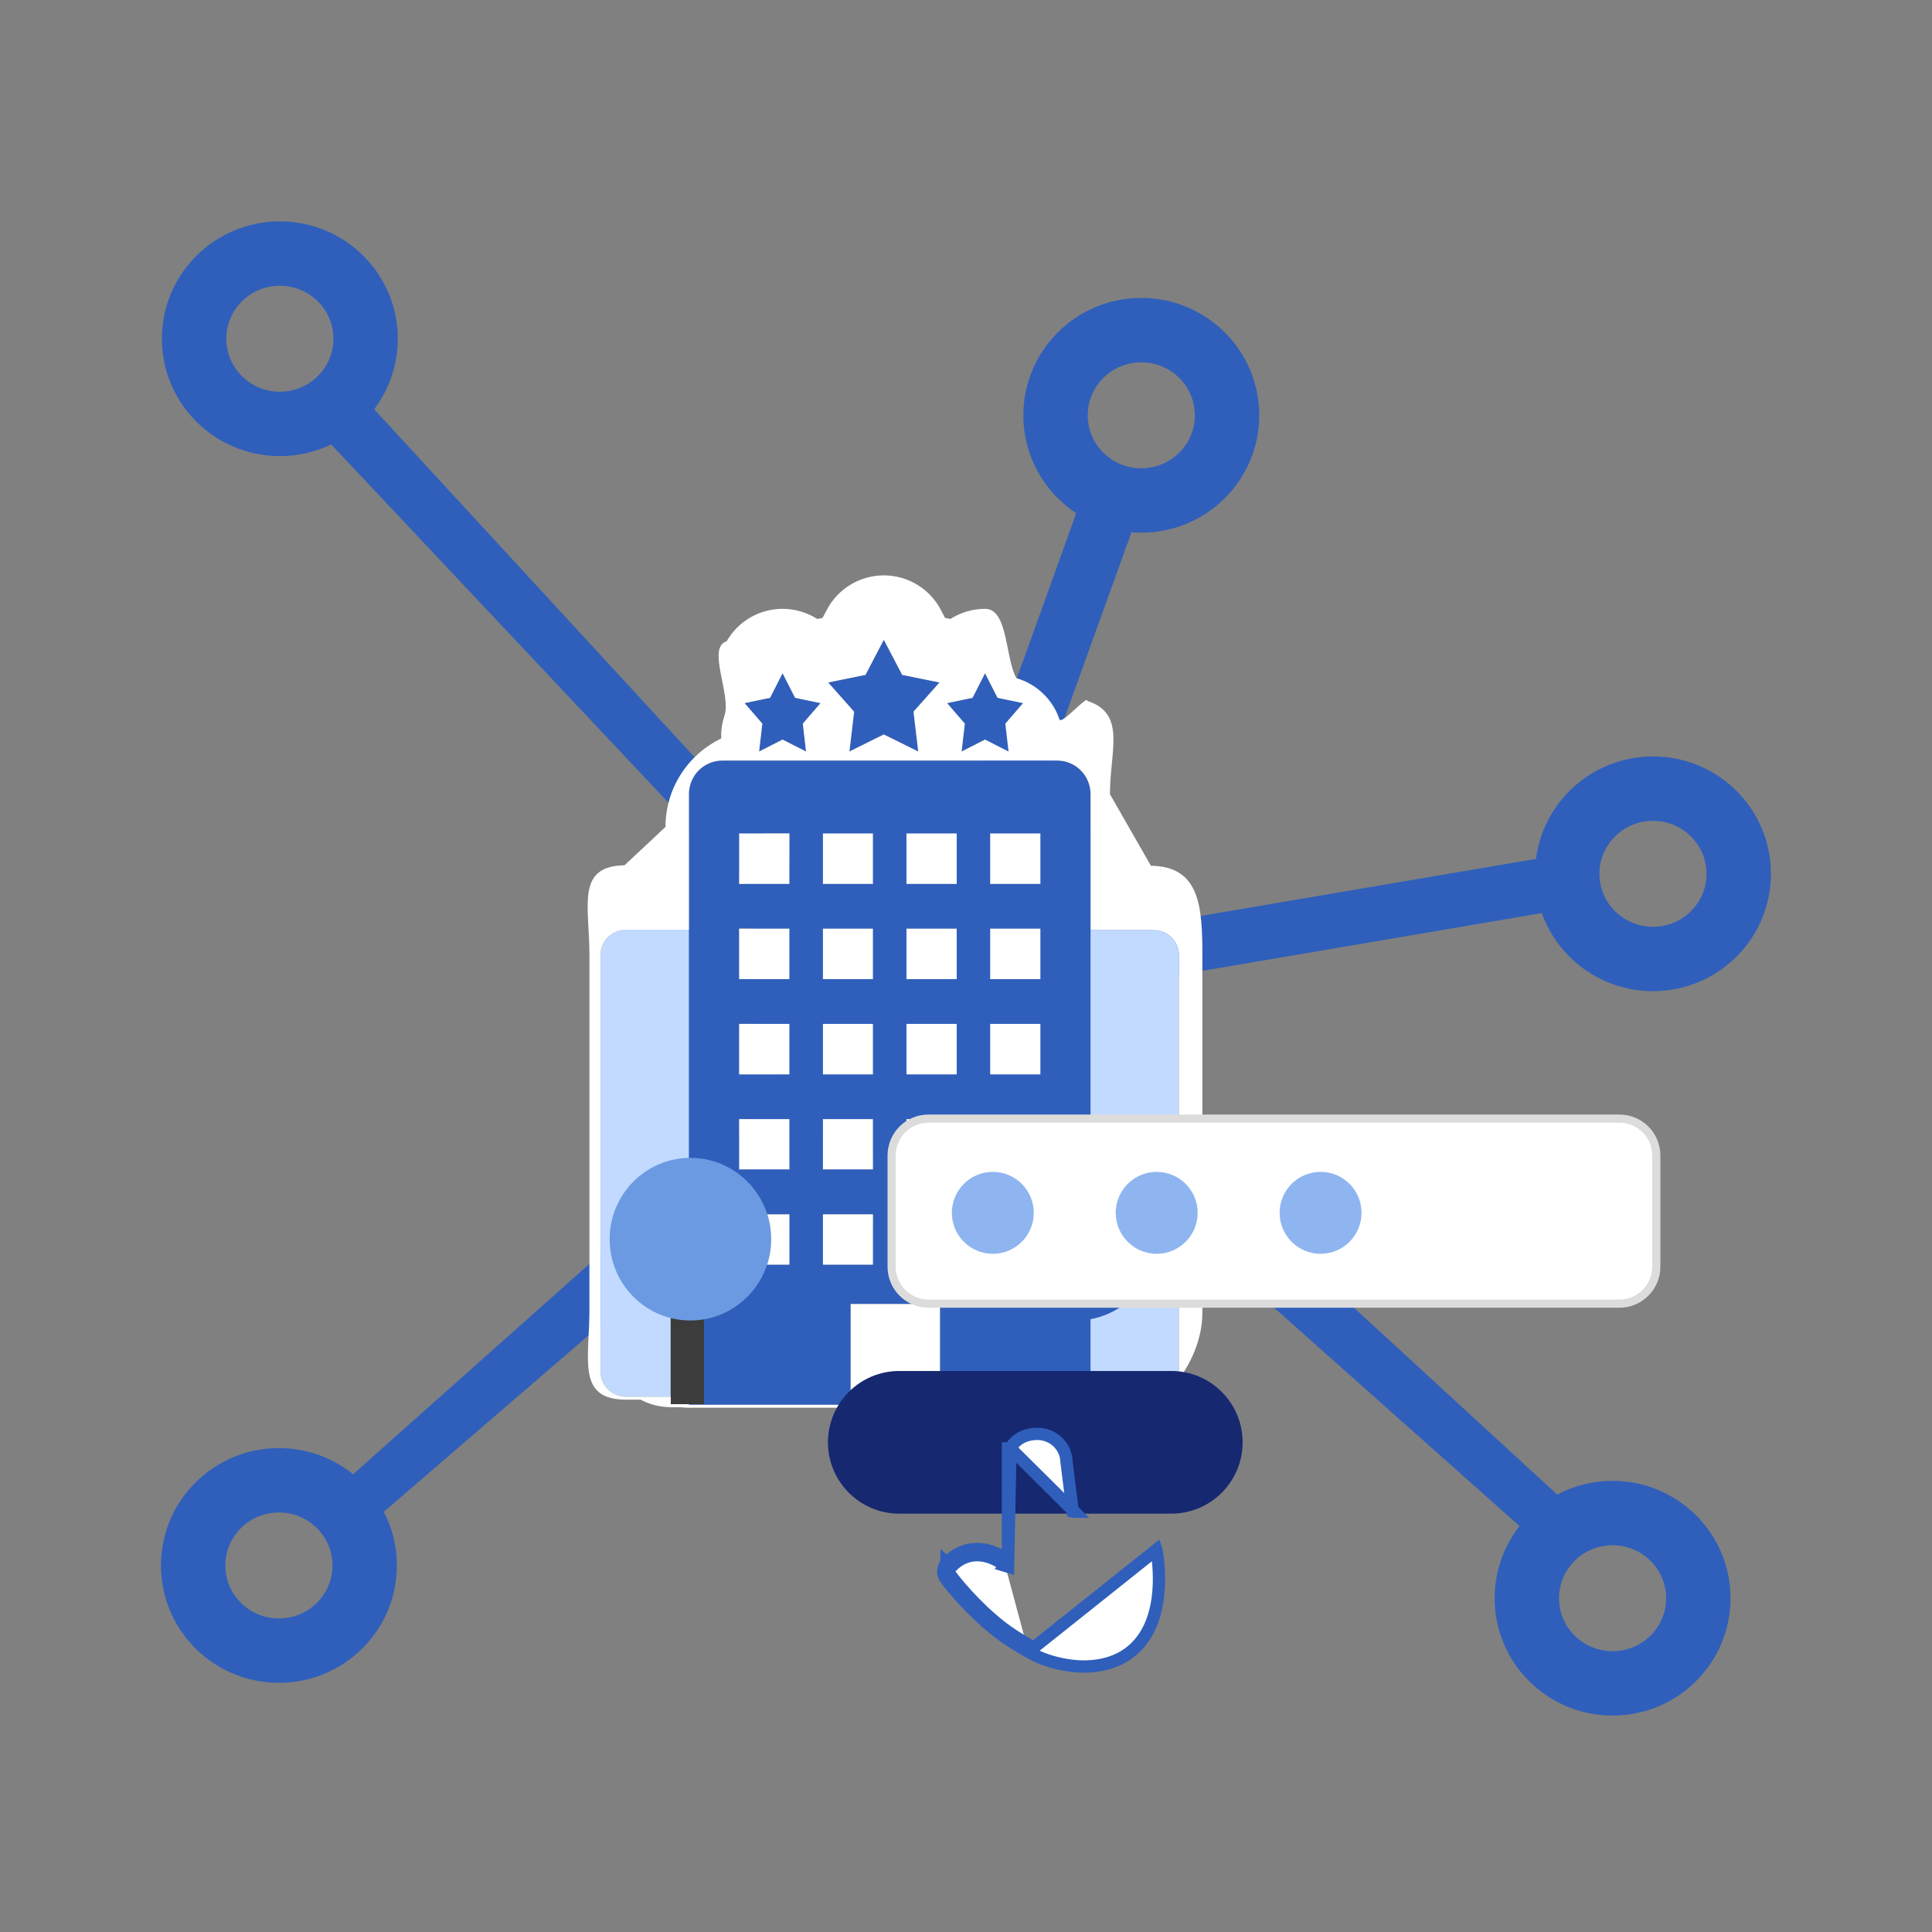
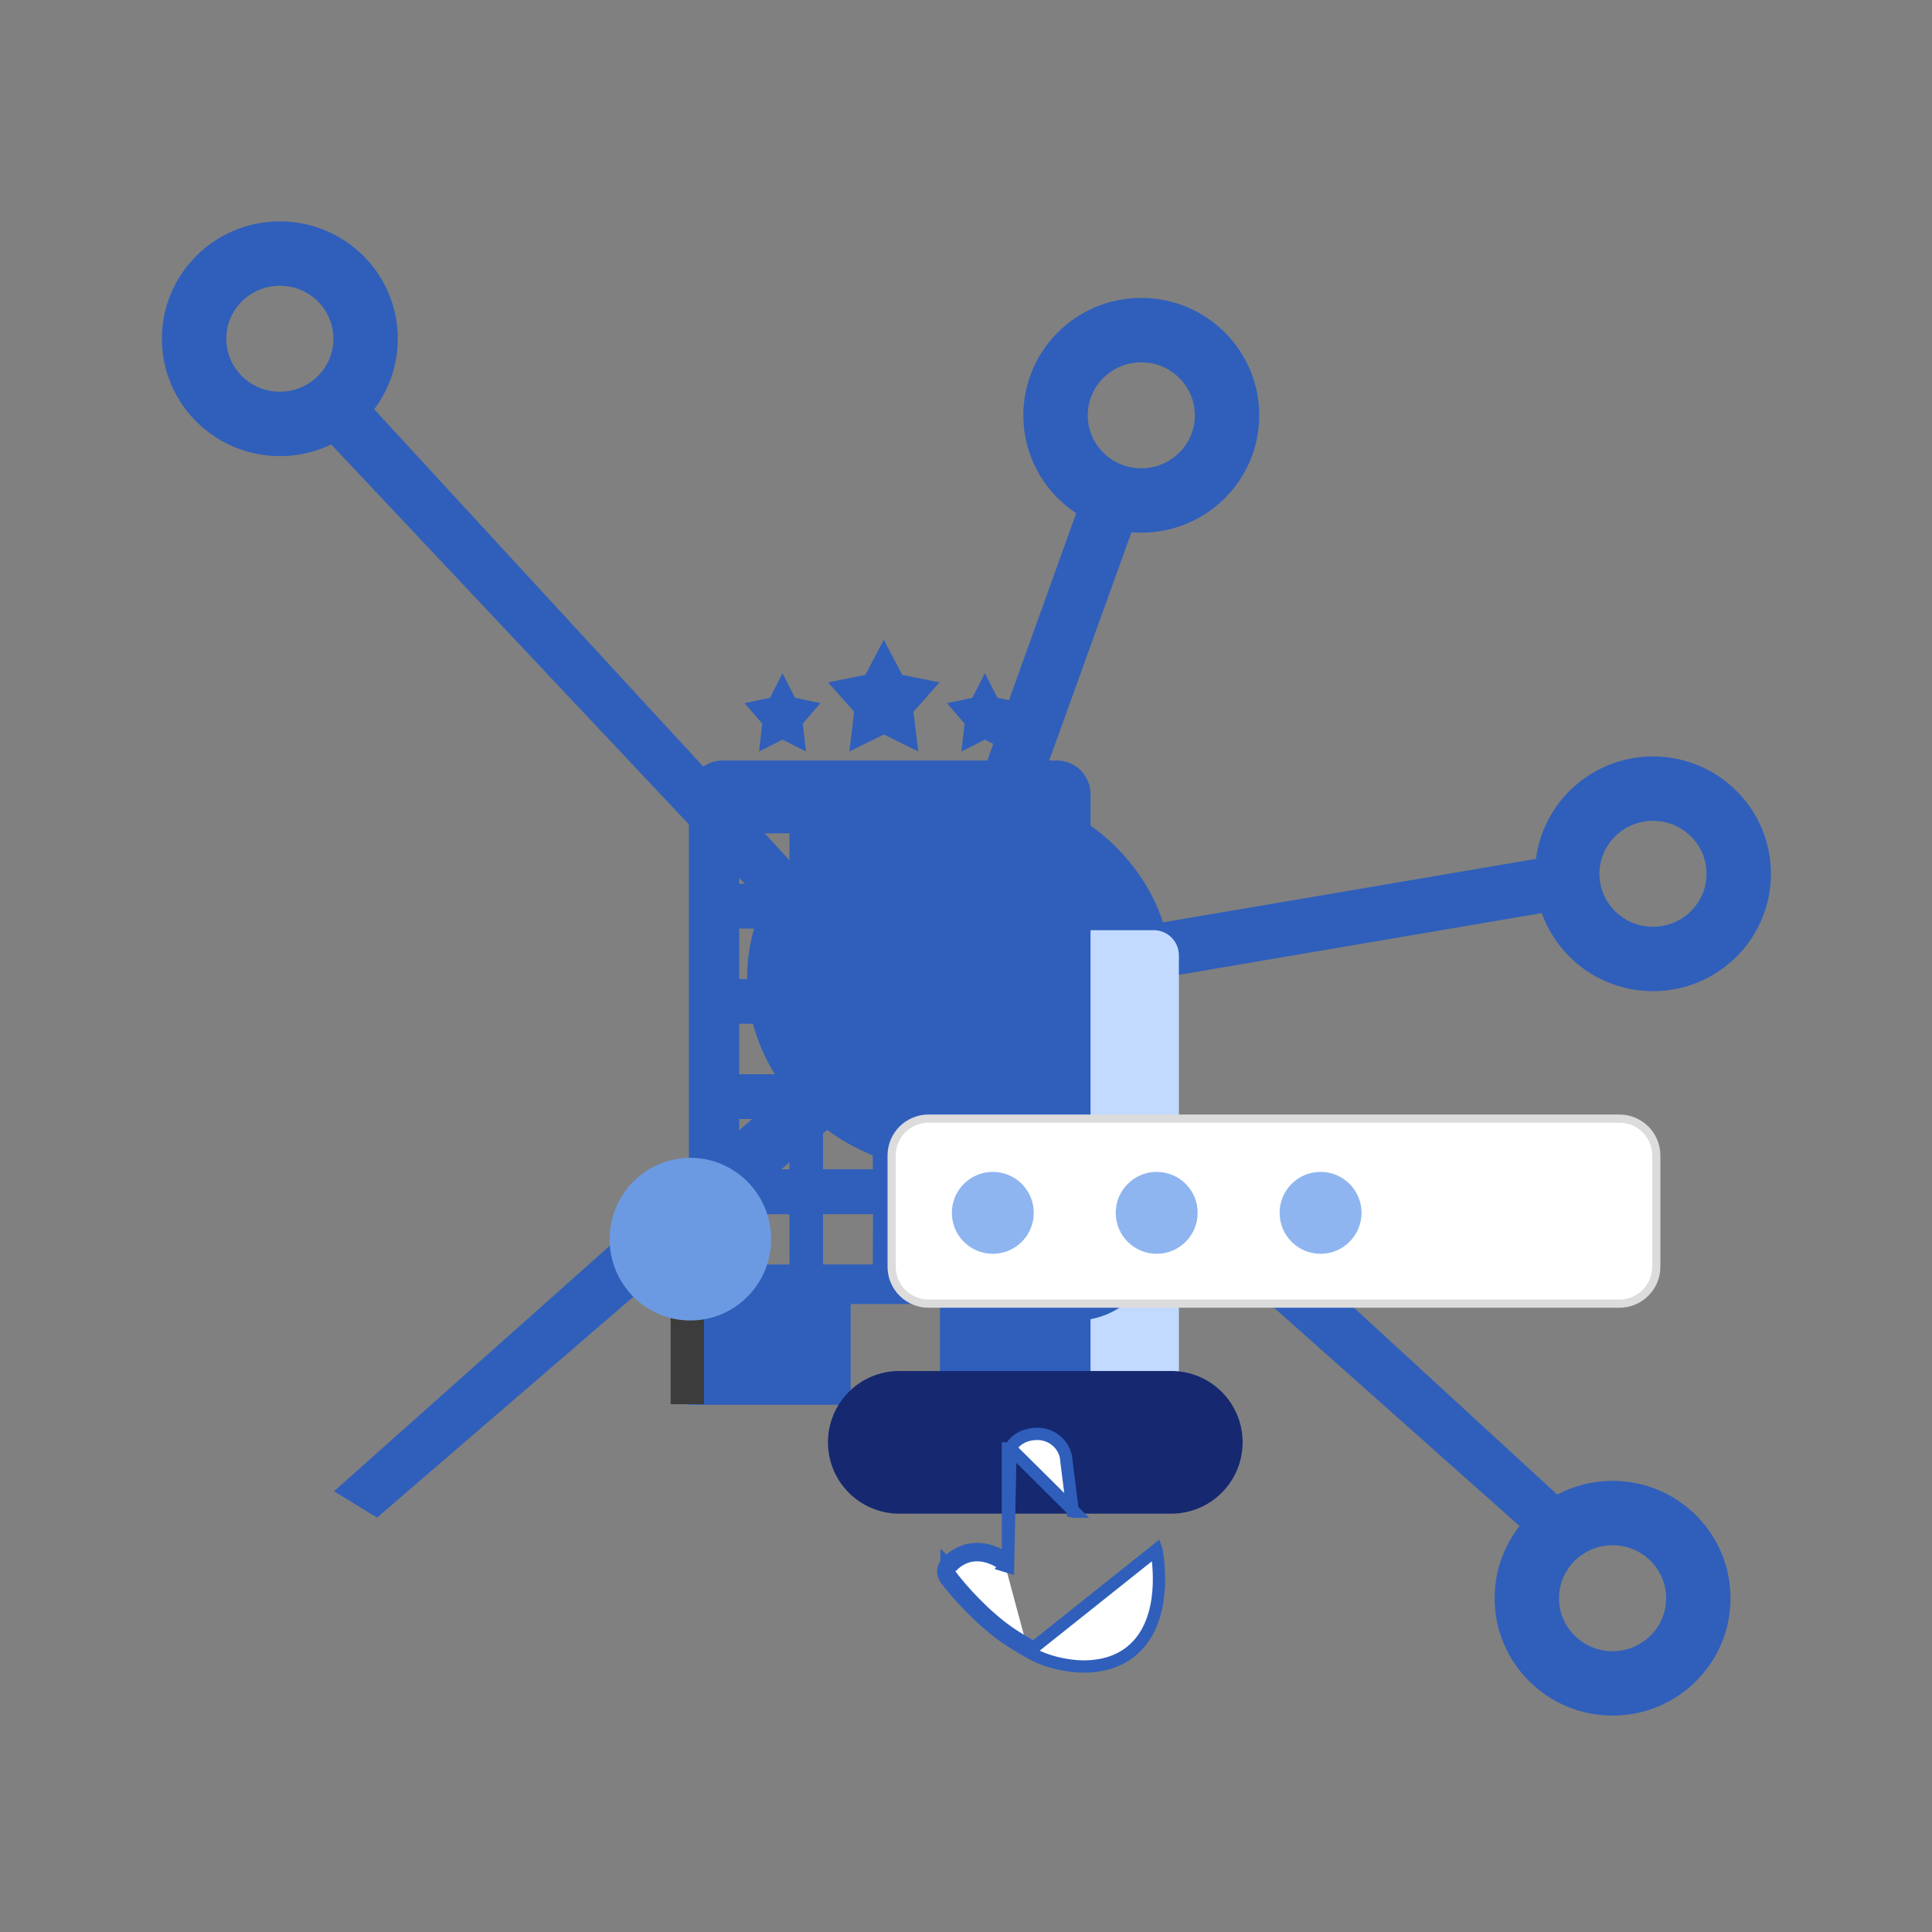
<svg xmlns="http://www.w3.org/2000/svg" width="96" height="96" viewBox="0 0 96 96" fill="none">
  <rect x="0" y="0" width="96" height="96" fill="#808080" stroke="none" />
  <path d="M47.682 56.249C45.688 56.249 43.819 55.654 42.277 54.529L41.316 53.828L40.615 52.914C39.641 51.643 39.126 50.154 39.126 48.609C39.126 47.611 39.338 46.642 39.756 45.728L40.315 44.505L39.393 43.526L38.902 43.004L40.791 44.083C42.425 42.104 44.937 40.969 47.682 40.969C47.942 40.969 48.205 40.979 48.462 41L49.681 41.098L50.815 41.498C53.256 42.358 55.154 44.211 55.893 46.456L56.227 47.469L56.237 48.519C56.238 48.549 56.238 48.579 56.238 48.609C56.238 50.314 55.621 51.927 54.454 53.275L53.691 54.156L52.68 54.808C51.218 55.751 49.49 56.249 47.682 56.249Z" fill="#F5883F" />
  <path d="M47.679 54.249C49.102 54.249 50.455 53.861 51.593 53.127L52.364 52.631L52.94 51.966C53.531 51.283 54.235 50.147 54.235 48.609L54.228 47.803L53.99 47.081C53.444 45.422 52.008 44.04 50.148 43.385L49.258 43.071L48.298 42.994C48.095 42.977 47.886 42.969 47.679 42.969C45.565 42.969 43.565 43.862 42.33 45.357L41.864 45.922L41.572 46.56C41.274 47.212 41.123 47.901 41.123 48.609C41.123 49.711 41.495 50.779 42.2 51.697L42.725 52.383L43.453 52.913C44.633 53.775 46.134 54.249 47.679 54.249ZM75.773 76.066L53.761 56.489C52.042 57.598 49.944 58.249 47.679 58.249C45.189 58.249 42.9 57.462 41.095 56.145L18.735 75.41L16.596 74.101L39.025 54.131C37.826 52.567 37.123 50.663 37.123 48.609C37.123 47.293 37.411 46.039 37.934 44.897L16.066 21.668L18.021 19.716L39.258 42.778L39.246 42.81C41.172 40.477 44.233 38.969 47.679 38.969C47.996 38.969 48.31 38.982 48.62 39.007L53.671 24.958L56.523 25.613L51.477 39.612C54.499 40.676 56.85 42.975 57.79 45.831L76.487 42.65L77.2 45.27L58.235 48.498C58.235 48.535 58.235 48.572 58.235 48.609C58.235 50.866 57.386 52.942 55.964 54.584L77.912 74.755L75.773 76.066Z" fill="#2F5FBB" />
  <path d="M13.906 21.064C16.259 21.064 18.167 19.169 18.167 16.832C18.167 14.494 16.259 12.6 13.906 12.6C11.552 12.6 9.645 14.494 9.645 16.832C9.645 19.169 11.552 21.064 13.906 21.064Z" stroke="#2F5FBB" stroke-width="3.2" />
-   <path d="M13.859 82.019C16.212 82.019 18.12 80.124 18.12 77.787C18.12 75.45 16.212 73.555 13.859 73.555C11.505 73.555 9.598 75.45 9.598 77.787C9.598 80.124 11.505 82.019 13.859 82.019Z" stroke="#2F5FBB" stroke-width="3.2" />
  <path d="M56.71 24.869C59.064 24.869 60.971 22.974 60.971 20.637C60.971 18.299 59.064 16.404 56.71 16.404C54.357 16.404 52.449 18.299 52.449 20.637C52.449 22.974 54.357 24.869 56.71 24.869Z" stroke="#2F5FBB" stroke-width="3.2" />
  <path d="M82.136 47.651C84.489 47.651 86.397 45.756 86.397 43.419C86.397 41.081 84.489 39.187 82.136 39.187C79.783 39.187 77.875 41.081 77.875 43.419C77.875 45.756 79.783 47.651 82.136 47.651Z" stroke="#2F5FBB" stroke-width="3.2" />
  <path d="M80.128 83.647C82.481 83.647 84.389 81.752 84.389 79.415C84.389 77.077 82.481 75.183 80.128 75.183C77.775 75.183 75.867 77.077 75.867 79.415C75.867 81.752 77.775 83.647 80.128 83.647Z" stroke="#2F5FBB" stroke-width="3.2" />
  <path d="M47.878 56.923C52.505 56.923 56.256 53.172 56.256 48.545C56.256 43.918 52.505 40.167 47.878 40.167C43.251 40.167 39.5 43.918 39.5 48.545C39.5 53.172 43.251 56.923 47.878 56.923Z" fill="#2F5FBB" />
  <path d="M47.877 55.723C51.842 55.723 55.055 52.509 55.055 48.545C55.055 44.581 51.842 41.367 47.877 41.367C43.913 41.367 40.699 44.581 40.699 48.545C40.699 52.509 43.913 55.723 47.877 55.723Z" stroke="#2F5FBB" stroke-width="2.4" />
  <path d="M53.875 46.22H57.333C57.496 46.22 57.658 46.252 57.81 46.315C57.961 46.378 58.098 46.47 58.214 46.586C58.329 46.702 58.421 46.839 58.483 46.991C58.546 47.142 58.578 47.304 58.578 47.468V68.278C58.578 68.442 58.546 68.604 58.483 68.755C58.421 68.907 58.329 69.044 58.214 69.16C58.098 69.276 57.961 69.368 57.81 69.431C57.658 69.494 57.496 69.526 57.333 69.526H53.875V46.22Z" fill="#C2DAFF" />
-   <path d="M34.633 46.192H31.113C30.948 46.191 30.784 46.222 30.631 46.283C30.478 46.345 30.339 46.436 30.221 46.551C30.103 46.667 30.009 46.804 29.944 46.956C29.88 47.108 29.845 47.271 29.844 47.436V68.157C29.845 68.322 29.88 68.485 29.944 68.636C30.009 68.788 30.103 68.926 30.221 69.041C30.339 69.157 30.478 69.248 30.631 69.309C30.784 69.371 30.948 69.402 31.113 69.4H34.633V46.199V46.192Z" fill="#C2DAFF" />
  <path d="M34.23 69.804V39.462C34.23 39.02 34.404 38.595 34.716 38.282C35.028 37.969 35.451 37.792 35.893 37.791H52.526C52.968 37.792 53.391 37.969 53.703 38.282C54.015 38.595 54.189 39.02 54.188 39.462V69.805L34.23 69.804ZM42.268 69.249H46.705V64.796H42.268V69.249ZM39.227 41.407H36.731V43.916H39.227V41.407ZM39.227 46.139H36.731V48.648H39.227V46.139ZM39.227 50.87H36.731V53.379H39.227V50.87ZM39.227 55.602H36.731V58.101H39.227V55.602ZM39.227 60.333H36.731V62.832H39.227V60.333ZM43.378 41.406H40.895V43.914H43.369L43.378 41.406ZM43.378 46.137H40.895V48.646H43.369L43.378 46.137ZM43.378 50.868H40.895V53.377H43.369L43.378 50.868ZM43.378 55.6H40.895V58.099H43.369L43.378 55.6ZM43.378 60.331H40.895V62.831H43.369L43.378 60.331ZM47.538 41.404H45.042V43.913H47.538V41.404ZM47.538 46.135H45.042V48.644H47.538V46.135ZM47.538 50.867H45.042V53.376H47.538V50.867ZM47.538 55.598H45.042V58.098H47.538V55.598ZM47.538 60.33H45.042V62.829H47.538V60.33ZM51.699 41.402H49.203V43.911H51.699V41.402ZM51.699 46.134H49.203V48.643H51.699V46.134ZM51.699 50.865H49.203V53.374H51.699V50.865ZM51.699 55.597H49.203V58.096H51.699V55.597ZM51.699 60.328H49.203V62.827H51.699V60.328Z" fill="#2F5FBB" />
  <path d="M43.917 31.789L44.829 33.533L46.683 33.909L45.392 35.364L45.627 37.341L43.917 36.495L42.206 37.341L42.44 35.364L41.148 33.909L43.003 33.533L43.917 31.789Z" fill="#2F5FBB" />
  <path d="M38.883 33.451L39.505 34.674L40.769 34.938L39.889 35.957L40.049 37.343L38.883 36.751L37.716 37.343L37.876 35.957L36.996 34.938L38.26 34.674L38.883 33.451Z" fill="#2F5FBB" />
  <path d="M48.939 33.451L49.56 34.674L50.824 34.938L49.944 35.957L50.104 37.343L48.937 36.751L47.771 37.343L47.931 35.957L47.051 34.938L48.315 34.674L48.939 33.451Z" fill="#2F5FBB" />
  <path d="M54.162 64.756H52.504V69.774H54.162V64.756Z" fill="#2F5FBB" />
  <path d="M53.465 65.614C55.68 65.614 57.476 63.805 57.476 61.573C57.476 59.342 55.68 57.533 53.465 57.533C51.249 57.533 49.453 59.342 49.453 61.573C49.453 63.805 51.249 65.614 53.465 65.614Z" fill="#2F5FBB" />
  <path d="M34.982 64.756H33.324V69.774H34.982V64.756Z" fill="#3C3C3C" />
  <path d="M34.304 65.614C36.52 65.614 38.316 63.805 38.316 61.573C38.316 59.342 36.52 57.533 34.304 57.533C32.089 57.533 30.293 59.342 30.293 61.573C30.293 63.805 32.089 65.614 34.304 65.614Z" fill="#6C9AE2" />
-   <path d="M54.191 69.804V69.527H57.337C58.024 69.527 58.581 68.967 58.581 68.278V47.468C58.581 46.778 58.024 46.219 57.337 46.219H54.191V39.461C54.191 38.537 53.447 37.79 52.529 37.79H35.896C34.977 37.79 34.233 38.537 34.233 39.461V46.195H31.11C30.409 46.195 29.842 46.75 29.842 47.438V68.158C29.842 68.844 30.409 69.401 31.11 69.401H33.331V69.774H34.233V69.804H54.191ZM42.27 64.795H46.707V69.248H42.27V64.795ZM49.201 60.341H49.64C49.517 60.73 49.45 61.145 49.45 61.575C49.45 62.017 49.521 62.442 49.651 62.84H49.201V60.341ZM45.042 60.341H47.538V62.84H45.042V60.341ZM40.891 60.341H43.375V62.84H40.891V60.341ZM38.129 60.341H39.224V62.84H38.119C38.249 62.442 38.32 62.017 38.32 61.575C38.32 61.145 38.253 60.73 38.129 60.341ZM49.201 55.609H51.696V57.944C51.594 57.995 51.494 58.05 51.397 58.108H49.201V55.609ZM45.042 55.609H47.538V58.108H45.042V55.609ZM40.891 55.609H43.375V58.108H40.891V55.609ZM36.728 55.609H39.224V58.108H36.728V55.609ZM49.201 50.877H51.696V53.386H49.201V50.877ZM45.042 50.877H47.538V53.386H45.042V50.877ZM40.891 50.877H43.375V53.386H40.891V50.877ZM36.728 50.877H39.224V53.386H36.728V50.877ZM49.201 46.145H51.696V48.654H49.201V46.145ZM45.042 46.145H47.538V48.654H45.042V46.145ZM40.891 46.145H43.375V48.654H40.891V46.145ZM36.728 46.145H39.224V48.654H36.728V46.145ZM49.201 41.414H51.696V43.922H49.201V41.414ZM45.042 41.414H47.538V43.922H45.042V41.414ZM40.891 41.414H43.375V43.922H40.891V41.414ZM36.728 41.414H39.224V43.922H36.728V41.414ZM50.114 37.343L49.954 35.957L50.834 34.938L49.569 34.674L48.948 33.453L48.326 34.674L47.062 34.938L47.942 35.957L47.782 37.343L48.948 36.75L50.114 37.343ZM45.627 37.343L45.392 35.364L46.683 33.911L44.829 33.535L43.916 31.79L43.005 33.535L41.151 33.911L42.441 35.364L42.207 37.343L43.916 36.495L45.627 37.343ZM40.052 37.343L39.892 35.957L40.772 34.938L39.508 34.674L38.886 33.453L38.264 34.674L36.999 34.938L37.88 35.957L37.72 37.343L38.886 36.75L40.052 37.343ZM54.191 69.95H34.233C34.085 69.95 33.94 69.94 33.797 69.921H33.331C32.788 69.921 32.278 69.786 31.83 69.548H31.11C28.646 69.548 29.288 67.555 29.288 65.105V47.438C29.288 45.014 28.604 43.037 31.032 42.995L33.068 41.089C33.068 39.154 34.201 37.479 35.838 36.694C35.822 36.308 35.876 35.918 36.004 35.541C36.341 34.545 35.108 32.155 36.107 31.865C36.675 30.871 37.734 30.252 38.886 30.252C39.508 30.252 40.103 30.433 40.608 30.756L40.874 30.702L41.08 30.309C41.631 29.252 42.728 28.59 43.916 28.59C45.108 28.59 46.2 29.252 46.752 30.307L46.958 30.701L47.225 30.756C47.731 30.433 48.326 30.252 48.949 30.252C50.101 30.253 49.938 32.704 50.505 33.697C51.505 33.987 52.307 34.748 52.644 35.744C52.746 36.044 54.022 34.52 54.033 34.828C55.98 35.464 55.152 37.3 55.152 39.461L57.188 43.019C59.613 43.049 59.745 45.033 59.745 47.468V65.225C59.745 67.678 57.752 69.673 57.337 69.673H55.496C55.098 69.851 54.656 69.95 54.191 69.95Z" fill="white" />
  <path d="M46.137 55.584H80.468C81.48 55.584 82.3 56.404 82.3 57.416V62.945C82.3 63.956 81.48 64.777 80.468 64.777H46.137C45.125 64.777 44.305 63.956 44.305 62.945V57.416C44.305 56.404 45.125 55.584 46.137 55.584Z" fill="white" stroke="#DCDCDC" stroke-width="0.407" />
  <path d="M58.199 68.123H44.686C42.728 68.123 41.141 69.71 41.141 71.668C41.141 73.626 42.728 75.213 44.686 75.213H58.199C60.157 75.213 61.745 73.626 61.745 71.668C61.745 69.71 60.157 68.123 58.199 68.123Z" fill="#162870" />
  <path d="M51.102 82.077L51.102 82.077C50.153 81.52 49.693 81.218 48.979 80.589L48.978 80.588C47.803 79.549 47.047 78.528 46.989 78.451L46.987 78.448L46.986 78.446L46.986 78.446C46.811 78.206 46.83 77.879 47.034 77.661M51.102 82.077L51.257 81.814C50.316 81.262 49.874 80.971 49.181 80.36C48.028 79.34 47.287 78.339 47.234 78.268C47.234 78.267 47.233 78.266 47.233 78.266C47.144 78.144 47.153 77.98 47.257 77.87C47.625 77.477 48.061 77.275 48.552 77.275C49.279 77.275 49.867 77.737 49.951 77.807M51.102 82.077C52.312 82.788 53.653 82.808 53.816 82.808L53.83 82.808L53.833 82.808C55.009 82.807 55.964 82.426 56.626 81.643C57.352 80.785 57.555 79.635 57.585 78.725C57.616 77.82 57.478 77.098 57.462 77.013L57.461 77.01C57.461 77.01 57.461 77.01 57.461 77.01L51.102 82.077ZM47.034 77.661C47.034 77.661 47.034 77.661 47.034 77.661L47.257 77.87L47.034 77.662C47.034 77.661 47.034 77.661 47.034 77.661ZM47.034 77.661C47.453 77.213 47.967 76.97 48.552 76.97C49.289 76.97 49.886 77.372 50.086 77.524M50.086 77.524V77.529L50.04 77.515L49.951 77.807M50.086 77.524V77.521V77.513V77.505V77.497V77.489V77.481V77.473V77.465V77.457V77.448V77.44V77.431V77.423V77.414V77.406V77.397V77.388V77.379V77.371V77.362V77.353V77.344V77.335V77.325V77.316V77.307V77.298V77.288V77.279V77.269V77.26V77.25V77.241V77.231V77.221V77.211V77.201V77.192V77.182V77.172V77.162V77.151V77.141V77.131V77.121V77.111V77.1V77.09V77.079V77.069V77.058V77.048V77.037V77.026V77.016V77.005V76.994V76.983V76.972V76.961V76.95V76.939V76.928V76.917V76.906V76.895V76.883V76.872V76.861V76.849V76.838V76.826V76.815V76.803V76.792V76.78V76.769V76.757V76.745V76.733V76.721V76.71V76.698V76.686V76.674V76.662V76.65V76.637V76.625V76.613V76.601V76.589V76.576V76.564V76.552V76.539V76.527V76.514V76.502V76.489V76.477V76.464V76.452V76.439V76.426V76.414V76.401V76.388V76.375V76.362V76.35V76.337V76.324V76.311V76.298V76.285V76.272V76.259V76.246V76.232V76.219V76.206V76.193V76.18V76.166V76.153V76.14V76.126V76.113V76.1V76.086V76.073V76.059V76.046V76.032V76.019V76.005V75.992V75.978V75.965V75.951V75.937V75.924V75.91V75.896V75.882V75.869V75.855V75.841V75.827V75.813V75.799V75.786V75.772V75.758V75.744V75.73V75.716V75.702V75.688V75.674V75.66V75.646V75.632V75.618V75.604V75.59V75.576V75.562V75.547V75.533V75.519V75.505V75.491V75.477V75.463V75.448V75.434V75.42V75.406V75.391V75.377V75.363V75.349V75.334V75.32V75.306V75.291V75.277V75.263V75.249V75.234V75.22V75.206V75.191V75.177V75.163V75.148V75.134V75.12V75.105V75.091V75.076V75.062V75.048V75.033V75.019V75.004V74.99V74.976V74.961V74.947V74.933V74.918V74.904V74.889V74.875V74.861V74.846V74.832V74.818V74.803V74.789V74.775V74.76V74.746V74.731V74.717V74.703V74.688V74.674V74.66V74.645V74.631V74.617V74.603V74.588V74.574V74.56V74.545V74.531V74.517V74.503V74.489V74.474V74.46V74.446V74.432V74.418V74.403V74.389V74.375V74.361V74.347V74.333V74.319V74.305V74.29V74.276V74.262V74.248V74.234V74.22V74.206V74.192V74.178V74.165V74.151V74.137V74.123V74.109V74.095V74.081V74.067V74.054V74.04V74.026V74.012V73.999V73.985V73.971V73.958V73.944V73.93V73.917V73.903V73.89V73.876V73.863V73.849V73.836V73.822V73.809V73.796V73.782V73.769V73.755V73.742V73.729V73.716V73.703V73.689V73.676V73.663V73.65V73.637V73.624V73.611V73.598V73.585V73.572V73.559V73.546V73.533V73.521V73.508V73.495V73.482V73.47V73.457V73.444V73.432V73.419V73.407V73.394V73.382V73.369V73.357V73.345V73.332V73.32V73.308V73.296V73.283V73.271V73.259V73.247V73.235V73.223V73.211V73.199V73.187V73.176V73.164V73.152V73.14V73.129V73.117V73.105V73.094V73.082V73.071V73.059V73.048V73.037V73.025V73.014V73.003V72.992V72.981V72.969V72.959V72.948V72.936V72.926V72.915V72.904V72.893V72.882V72.872V72.861V72.851V72.84V72.83V72.819V72.809V72.798V72.788V72.778V72.768V72.757V72.747V72.737V72.727V72.718V72.708V72.698V72.688V72.678V72.668V72.659V72.649V72.64V72.63V72.621V72.612V72.602V72.593V72.584V72.575V72.566V72.557V72.548V72.539V72.53V72.521V72.512V72.504V72.495V72.487V72.478V72.469V72.468V72.468V72.466V72.465V72.464V72.463V72.462V72.461V72.46V72.459V72.459V72.457V72.457V72.455V72.455V72.453V72.453V72.451V72.451V72.45V72.449V72.448V72.447V72.446V72.445V72.444V72.443V72.442V72.441V72.441V72.439V72.439V72.437V72.437V72.435V72.435V72.434V72.433V72.432V72.431V72.43V72.43V72.428V72.427V72.427V72.426V72.425V72.424V72.423V72.422V72.421V72.42V72.42V72.418V72.418V72.416V72.416V72.414V72.414V72.413V72.412V72.411V72.41V72.409V72.408V72.407V72.406V72.406V72.404V72.404V72.403V72.402V72.401V72.401V72.399V72.399V72.397V72.397V72.395V72.395V72.394V72.393V72.392V72.391V72.39V72.389V72.389V72.388V72.387V72.386V72.385V72.384V72.384V72.382V72.38V72.38V72.379V72.378V72.377V72.376V72.375V72.375V72.374V72.373V72.372V72.371V72.37V72.369V72.369V72.367V72.367V72.365V72.365V72.364V72.364V72.362V72.362V72.36V72.36V72.359V72.358V72.357V72.357V72.356V72.355V72.354V72.353V72.352V72.351V72.351V72.35V72.349V72.348V72.347V72.346V72.346V72.344V72.344V72.343V72.343V72.341V72.341V72.339V72.339V72.338V72.337V72.336V72.335V72.335V72.334V72.333V72.332V72.331V72.33V72.33V72.329V72.328V72.327V72.327V72.325V72.325V72.323V72.323V72.322V72.322V72.32V72.32V72.319V72.318V72.317V72.317V72.316V72.315V72.314V72.313V72.312V72.312V72.311V72.31V72.309V72.308V72.308V72.307V72.306V72.305V72.305V72.303V72.303V72.302V72.302V72.3V72.3V72.299V72.299V72.297V72.297V72.296V72.295V72.294V72.294V72.293V72.292V72.291V72.29V72.29V72.289V72.288V72.287V72.287V72.286V72.285V72.284V72.284V72.282V72.282V72.281V72.281V72.279V72.279V72.278V72.278V72.276V72.276V72.275V72.275V72.273V72.273V72.272V72.271V72.27V72.27V72.269V72.268V72.267V72.267V72.266V72.265V72.264V72.264V72.263V72.262V72.262V72.26V72.26V72.259V72.259V72.257V72.257V72.256V72.256V72.254V72.254V72.253V72.253V72.252V72.251V72.25V72.25V72.249V72.248V72.247V72.247V72.246V72.246V72.245V72.244V72.243V72.243V72.242V72.241V72.24V72.24V72.239V72.238V72.237V72.237V72.236V72.235V72.235V72.234V72.233V72.232V72.232V72.231V72.231V72.229V72.229V72.228V72.228V72.227V72.227V72.225V72.225V72.224V72.224V72.222V72.222V72.221V72.221V72.22V72.219V72.218V72.218V72.217V72.217V72.216V72.215V72.214V72.214V72.213V72.212V72.212V72.211V72.21V72.21V72.209V72.208V72.208V72.207V72.206V72.206V72.205V72.204V72.204V72.203V72.203V72.201V72.201V72.2V72.2V72.199V72.199V72.197V72.197V72.196V72.196V72.195V72.195V72.194V72.193V72.192V72.192V72.191V72.191V72.19V72.189V72.188V72.188V72.187V72.187V72.186V72.185V72.185V72.184V72.183V72.183V72.182V72.181V72.181V72.18V72.18V72.179V72.178V72.178V72.177V72.176V72.176V72.175V72.175V72.174V72.173V72.173V72.172V72.171V72.171V72.17V72.17V72.169V72.168V72.168V72.167V72.166V72.166V72.165V72.165V72.164V72.164V72.163V72.162V72.161V72.161V72.16V72.16V72.159V72.159V72.158V72.158V72.156V72.156V72.155V72.155V72.154V72.154V72.153V72.153V72.152V72.152V72.151V72.15V72.15V72.149V72.148V72.148V72.147V72.147V72.146V72.146V72.145V72.145V72.144V72.144V72.143V72.142V72.141V72.141V72.14V72.14V72.139V72.139V72.138V72.138V72.137V72.137V72.136V72.135V72.135V72.134V72.134V72.133V72.132V72.132V72.131V72.131V72.13V72.13V72.129V72.129V72.128V72.128V72.127V72.126V72.126V72.125V72.125V72.124V72.124V72.123V72.123V72.122V72.122V72.121V72.121V72.12V72.119V72.119V72.118V72.118V72.117V72.117V72.116V72.116V72.115V72.115V72.114V72.114V72.113V72.112V72.112V72.111V72.111V72.11V72.11V72.109V72.109V72.108V72.108V72.107V72.107V72.106V72.106V72.105V72.105V72.104V72.104V72.103V72.103V72.102V72.102V72.101V72.101V72.1V72.1V72.099V72.099V72.098V72.098V72.097V72.097V72.096V72.096V72.095V72.095V72.094V72.094V72.093V72.093V72.092V72.092V72.091V72.091V72.09V72.09V72.089V72.089V72.088V72.088V72.088V72.087V72.087V72.086V72.086V72.085V72.085V72.084V72.084V72.083V72.083V72.082V72.082V72.082V72.081V72.081V72.08V72.08V72.079V72.079V72.078V72.078V72.077V72.077V72.076V72.076V72.076V72.075V72.075V72.074V72.074V72.073V72.073V72.072V72.072V72.072V72.071V72.071V72.07V72.07V72.069V72.069V72.068V72.068V72.067V72.067V72.067V72.066V72.066V72.065V72.065V72.064V72.064V72.064V72.063V72.063V72.062V72.062V72.062V72.061V72.061V72.06V72.06V72.059V72.059V72.058V72.058V72.058V72.058V72.057V72.057V72.056V72.056V72.055V72.055V72.054V72.054V72.054V72.053V72.053V72.053V72.052V72.052V72.051V72.051V72.05V72.05V72.049V72.049V72.049V72.049V72.048V72.048V72.047V72.047V72.046V72.046V72.046V72.046V72.045V72.045V72.044V72.044V72.043V72.043V72.043V72.043V72.042V72.042V72.041V72.041V72.04V72.04V72.04V72.04V72.039V72.039V72.038V72.038V72.038V72.037V72.037V72.037V72.036V72.036V72.035V72.035V72.035V72.034V72.034V72.034V72.033V72.033V72.033V72.032V72.032V72.032V72.031V72.031V72.031V72.03V72.03V72.029V72.029V72.029V72.029V72.028V72.028V72.027V72.027V72.027V72.027V72.026V72.026V72.025V72.025V72.025V72.025V72.024V72.024V72.023V72.023V72.023V72.023V72.022V72.022V72.022V72.021V72.021V72.021V72.02V72.02V72.02V72.019V72.019V72.019V72.019V72.018V72.018V72.018V72.017V72.017V72.017V72.016V72.016V72.016V72.016V72.015V72.015V72.015V72.014V72.014V72.014V72.013V72.013V72.013V72.013V72.012V72.012V72.012V72.012V72.011V72.011V72.01V72.01V72.01V72.01V72.009V72.009V72.009V72.009V72.008V72.008V72.008V72.008V72.007V72.007V72.007V72.007V72.006V72.006V72.006V72.005V72.005V72.005V72.005V72.004V72.004V72.004V72.004V72.003V72.003V72.003V72.003V72.002V72.002V72.002V72.002V72.001V72.001V72.001V72.001V72V72V72V72V71.999V71.999V71.999V71.999V71.998V71.998V71.998V71.998V71.998V71.997V71.997V71.997V71.997V71.996V71.996V71.996V71.996V71.995V71.995V71.995V71.995V71.994V71.994V71.994V71.994V71.993V71.993V71.993V71.993V71.993V71.993V71.992V71.992V71.992V71.992V71.992V71.991V71.991V71.991V71.991V71.99V71.99V71.99V71.99V71.99V71.99V71.989V71.989V71.989V71.989V71.989V71.988V71.988V71.988V71.988V71.988V71.987V71.987V71.987V71.987V71.987V71.987V71.986V71.986V71.986V71.986V71.986V71.985V71.985V71.985V71.985V71.985V71.985V71.984V71.984V71.984V71.984V71.984V71.984V71.983V71.983V71.983V71.983V71.983V71.983V71.982V71.982V71.982V71.982V71.982V71.982V71.981V71.981V71.981V71.981V71.981V71.981V71.981V71.98V71.98V71.98V71.98V71.98V71.98V71.98V71.98V71.979V71.979V71.979V71.979V71.979V71.979V71.978V71.978V71.978V71.978V71.978V71.978V71.978V71.978V71.977V71.977V71.977V71.977V71.977V71.977V71.977V71.977V71.977V71.976V71.976V71.976V71.976V71.976V71.976V71.976V71.976V71.975V71.975V71.975V71.975V71.975V71.975V71.975V71.975V71.975V71.975V71.974V71.974V71.974V71.974V71.974V71.974V71.974V71.974V71.974V71.974V71.974V71.973V71.973V71.973V71.973V71.973V71.973V71.973V71.973V71.973V71.973V71.973V71.972V71.972V71.972V71.972V71.972V71.972V71.972V71.972V71.972V71.972V71.972V71.972V71.972V71.972V71.971V71.971V71.971V71.971V71.971V71.971V71.971V71.971V71.971V71.971V71.971V71.971V71.971V71.971V71.971V71.971V71.971V71.971V71.97V71.97V71.97V71.97V71.97V71.97V71.97V71.97V71.97V71.97V71.97V71.97V71.97V71.97V71.97V71.97V71.97V71.97V71.97V71.97V71.97V71.97V71.97V71.97V71.97V71.97V71.97V71.97V71.969V71.969V71.969V71.969V71.969V71.969V71.969V71.969V71.969V71.969V71.969V71.969V71.969V71.969V71.969V71.969L50.212 71.969M50.086 77.524C50.09 77.527 50.093 77.529 50.096 77.532L50.212 71.969M49.951 77.807L50.086 77.848V77.844V77.84V77.836V77.832V77.828V77.823V77.819V77.814V77.81V77.805V77.8V77.796V77.791V77.786V77.781V77.775V77.77V77.765V77.76V77.754V77.749V77.743V77.738V77.732V77.726V77.72V77.714V77.708V77.702V77.696V77.69V77.684V77.677V77.671V77.665V77.658V77.651V77.645L49.951 77.807ZM50.212 71.969C50.297 71.8 50.42 71.657 50.572 71.545C50.844 71.343 51.194 71.248 51.55 71.248C52.323 71.248 52.967 71.853 52.992 72.617L53.302 75.1C53.328 75.105 53.354 75.111 53.382 75.117C53.382 75.117 53.382 75.117 53.383 75.117L50.212 71.969Z" fill="white" stroke="#2F5FBB" stroke-width="0.611" />
  <path d="M51.368 60.265C51.368 61.389 50.457 62.301 49.333 62.301C48.208 62.301 47.297 61.389 47.297 60.265C47.297 59.141 48.208 58.23 49.333 58.23C50.457 58.23 51.368 59.141 51.368 60.265Z" fill="#8FB5F0" />
  <path d="M59.511 60.265C59.511 61.389 58.6 62.301 57.476 62.301C56.351 62.301 55.44 61.389 55.44 60.265C55.44 59.141 56.351 58.23 57.476 58.23C58.6 58.23 59.511 59.141 59.511 60.265Z" fill="#8FB5F0" />
  <path d="M67.654 60.265C67.654 61.389 66.743 62.301 65.618 62.301C64.494 62.301 63.583 61.389 63.583 60.265C63.583 59.141 64.494 58.23 65.618 58.23C66.743 58.23 67.654 59.141 67.654 60.265Z" fill="#8FB5F0" />
</svg>